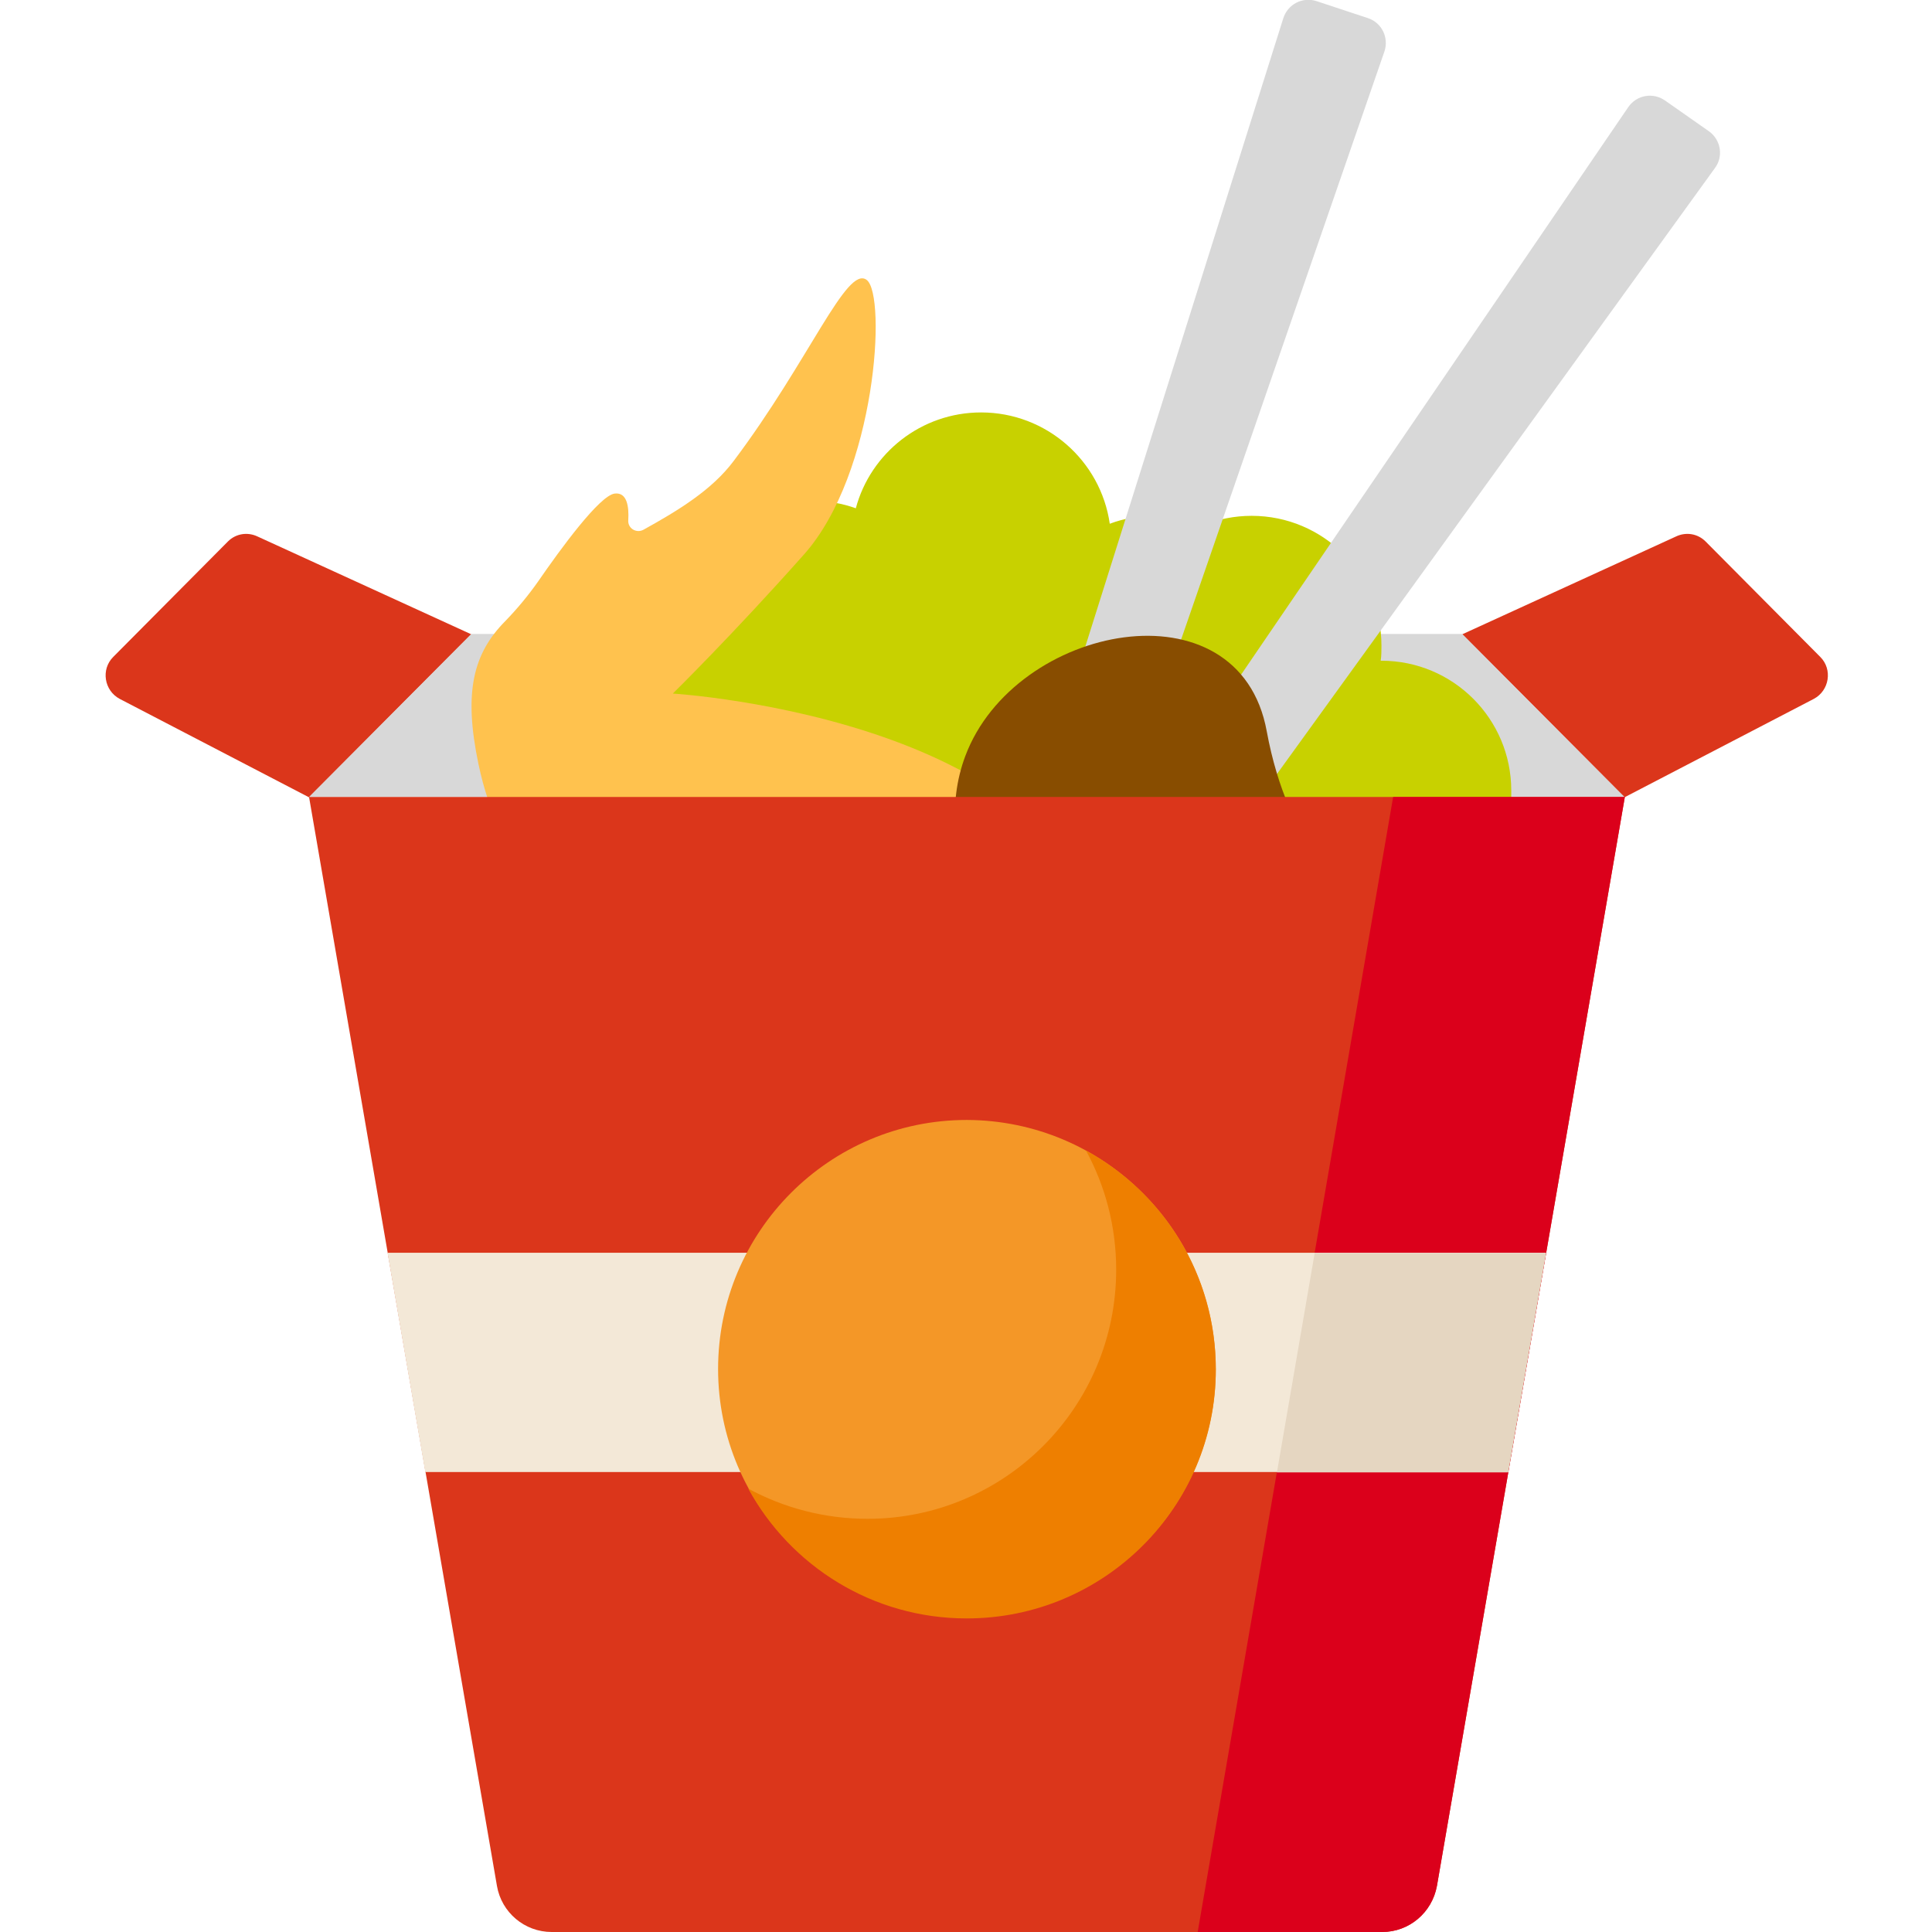
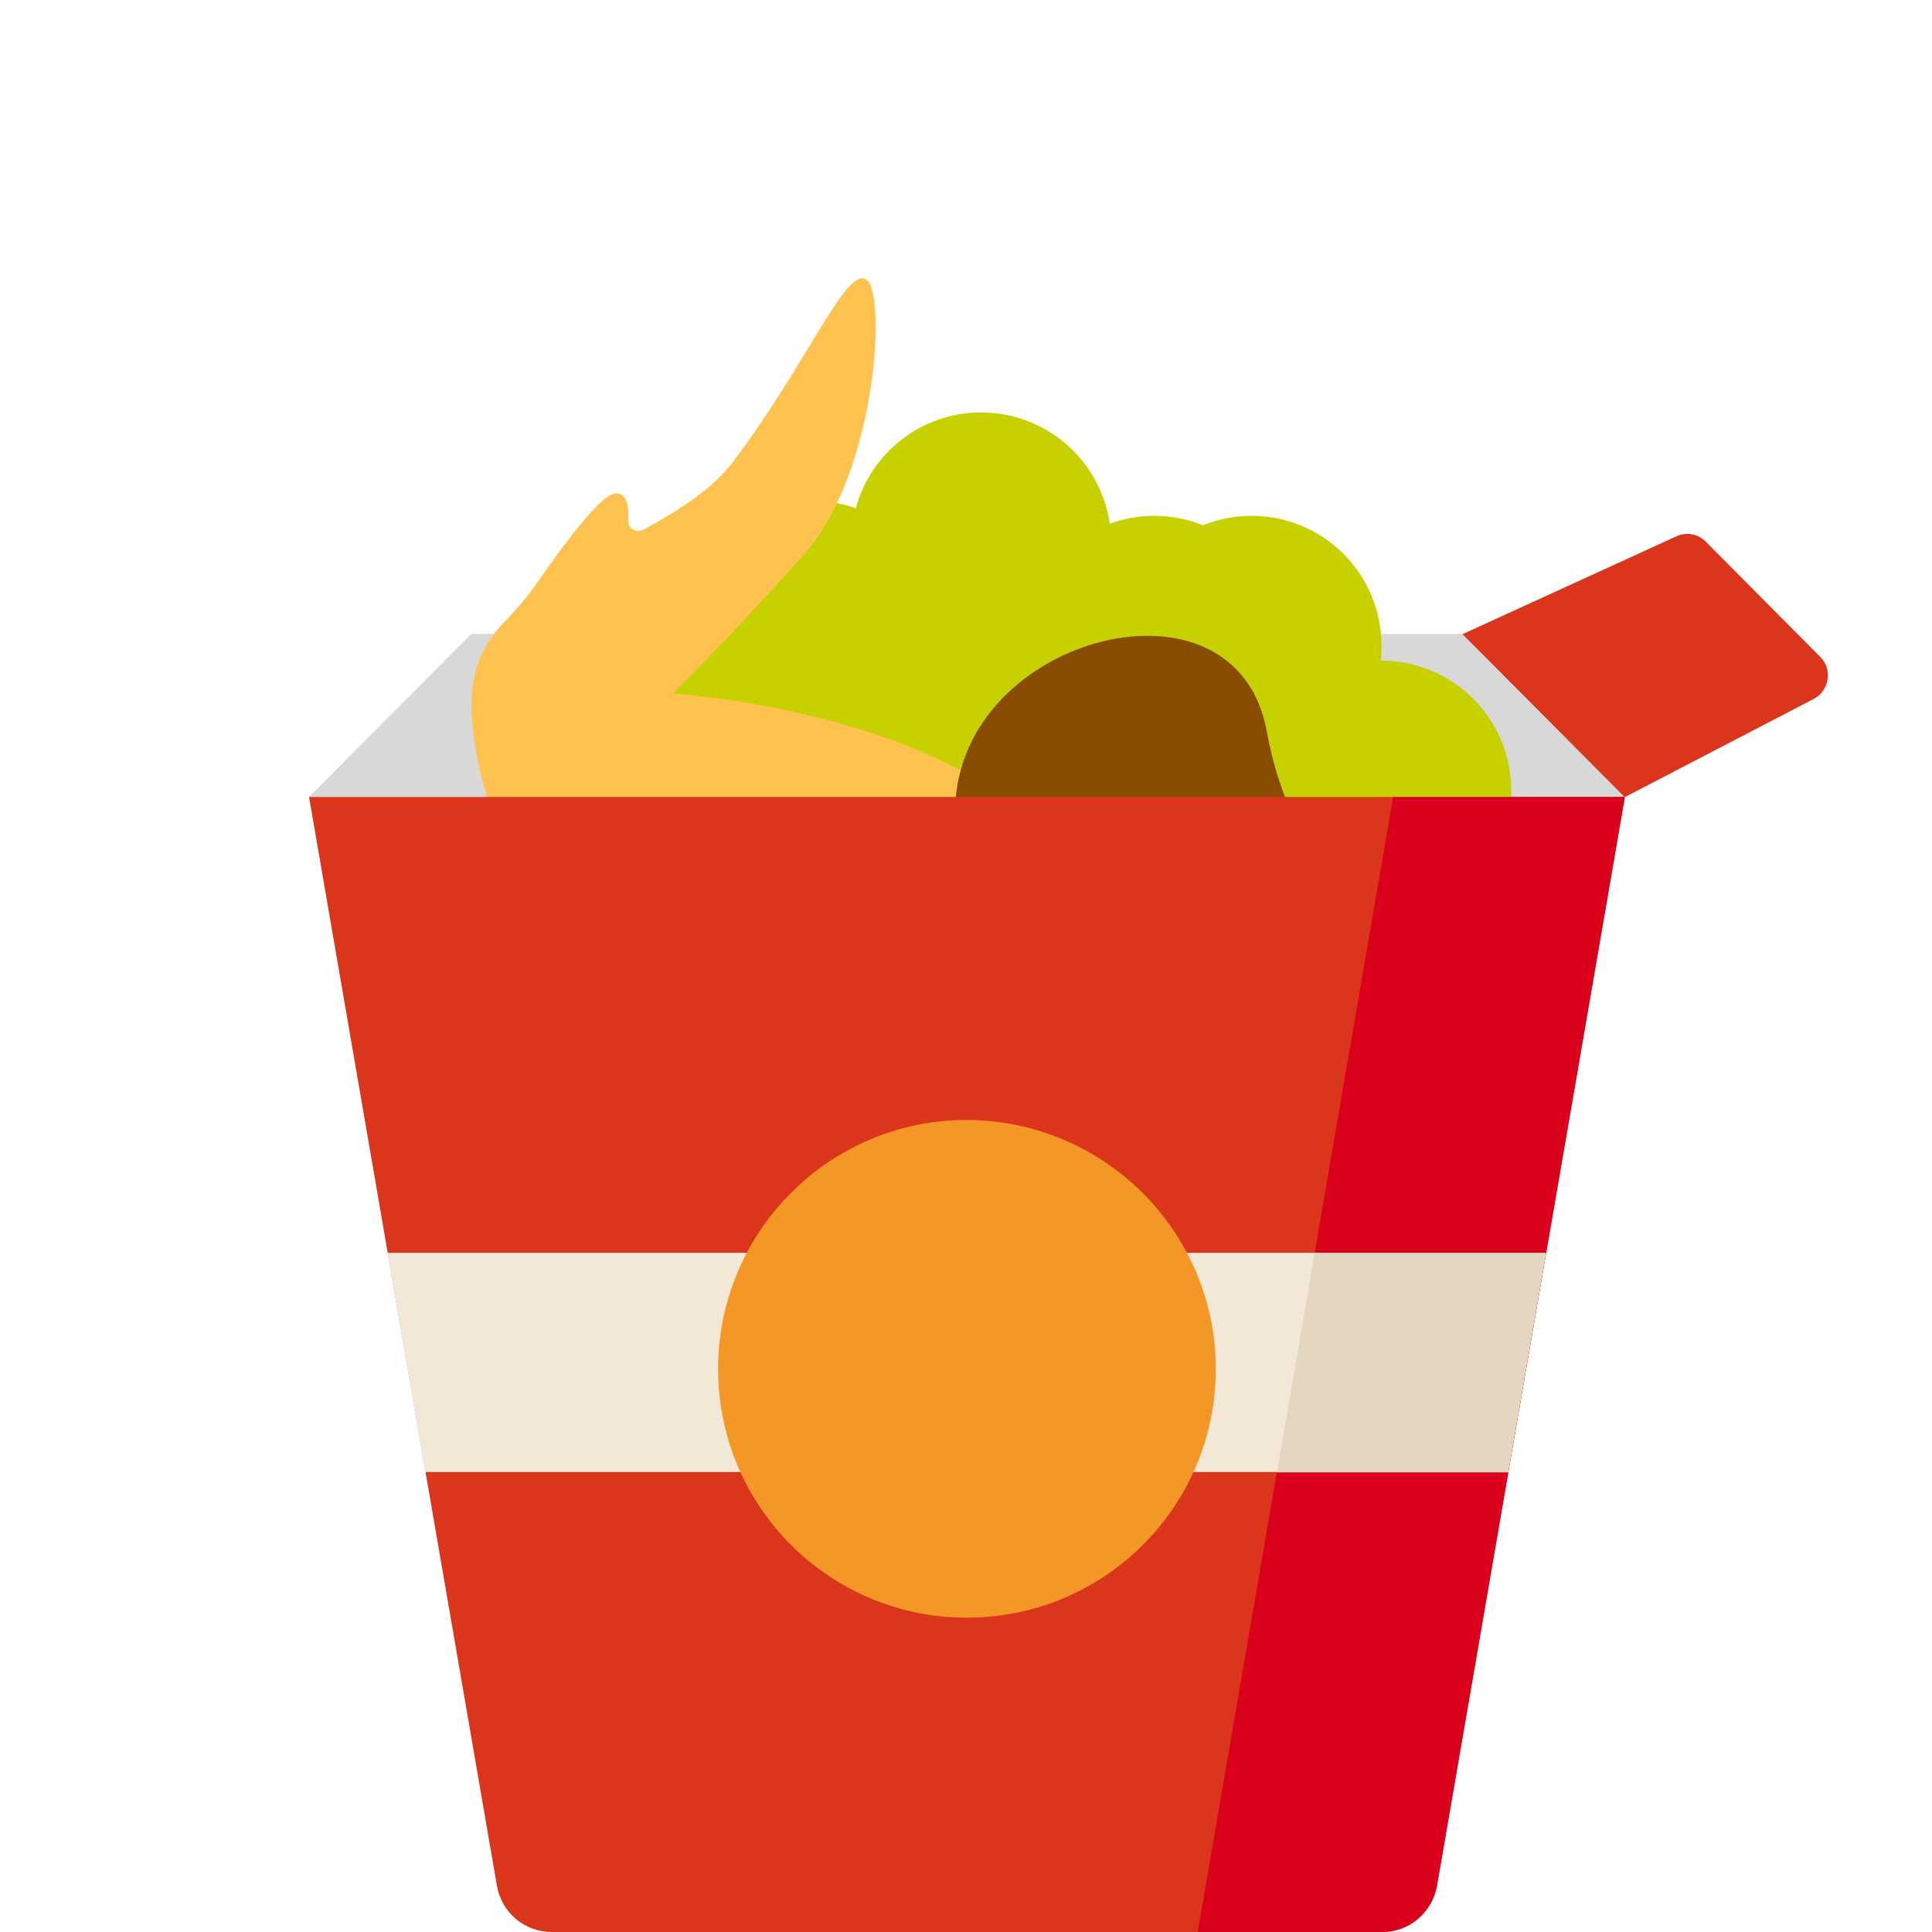
<svg xmlns="http://www.w3.org/2000/svg" version="1.1" id="Calque_1" x="0px" y="0px" viewBox="0 0 512 512" style="enable-background:new 0 0 512 512;" xml:space="preserve">
  <style type="text/css">
	.st0{fill:#DB361B;}
	.st1{fill:#D8D8D8;}
	.st2{fill:#C8D100;}
	.st3{fill:#FFC24E;}
	.st4{fill:#884D00;}
	.st5{fill:#DB001B;}
	.st6{fill:#F3E8D7;}
	.st7{fill:#E5D6C1;}
	.st8{fill:#F49727;}
	.st9{fill:#EE7F00;}
</style>
-   <path class="st0" d="M60.4,143.5L30,174.1c-3.3,3.3-2.4,8.9,1.7,11.1l50.2,26.1l43-43.2l-56.6-25.9  C65.6,140.9,62.5,141.4,60.4,143.5z" />
  <path class="st0" d="M452,143.5l30.4,30.6c3.3,3.3,2.4,8.9-1.7,11.1l-50.2,26.1l-43-43.2l56.6-25.9  C446.8,140.9,449.9,141.4,452,143.5z" />
  <path class="st1" d="M387.5,168H124.9l-43,43.2h348.6L387.5,168z" />
  <path class="st2" d="M400.5,321.9c0-110,0-111.2,0-112.4c0-19-15.4-34.4-34.4-34.4c-0.1,0-0.2,0-0.2,0c0.2-1.3,0.2-2.7,0.2-4  c0-19-15.4-34.4-34.4-34.4c-4.6,0-8.9,0.9-12.9,2.5c-4-1.6-8.4-2.5-12.9-2.5c-4.1,0-8.1,0.7-11.8,2.1c-2.4-16.7-16.8-29.5-34.1-29.5  c-15.9,0-29.3,10.8-33.2,25.4c-3.6-1.3-7.6-2-11.7-2c-19,0-34.4,15.4-34.4,34.4c0,3.2,0.5,6.3,1.3,9.3c-14.6,4-25.2,17.4-25.2,33.2  v112.4H400.5z" />
-   <path class="st1" d="M226.1,400.3l-3.2-1c-3.6-1.2-5.6-5-4.4-8.6L340.1,4.8c1.2-3.7,5.1-5.7,8.8-4.5l13.6,4.5  c3.7,1.2,5.6,5.2,4.4,8.8L234.7,396C233.5,399.6,229.6,401.5,226.1,400.3z" />
-   <path class="st1" d="M205.2,372.1l2.7,1.9c3.1,2.2,7.4,1.5,9.6-1.6l237-327.9c2.3-3.1,1.5-7.5-1.6-9.7l-11.7-8.2  c-3.2-2.2-7.5-1.4-9.7,1.8l-228,334.2C201.4,365.7,202.1,370,205.2,372.1z" />
  <path class="st3" d="M178.3,183.8c0,0,15.7-15.4,34.8-36.9c19.1-21.5,21.9-68.6,16.6-72.7s-15.2,21.3-35.3,48  c-5.7,7.6-14.5,13-23.9,18.2c-1.9,1-4.2-0.4-4-2.6c0.2-3.5-0.3-7.4-3.6-7c-4,0.5-14.3,14.6-20.3,23.3c-2.6,3.7-5.5,7.2-8.7,10.5  c-8.5,8.6-11.1,18.8-7.1,37.9c11.1,52.9,59.9,56.6,102.1,59.1c42.3,2.5,63.6-3,63.6-3C292.5,190.8,178.3,183.8,178.3,183.8z" />
  <path class="st4" d="M385.4,271.7c-12.9,23.5-52.4,26.6-88.2,6.9c-35.8-19.7-50.8-53.1-41.4-78.2c13.1-35.1,72.6-46.7,79.9-6.6  C347.1,255.5,398.3,248.2,385.4,271.7z" />
  <path class="st0" d="M81.9,211.2l49.8,288.6c1.2,7,7.3,12.2,14.5,12.2h220.1c7.1,0,13.2-5.1,14.5-12.2l49.8-288.6H81.9z" />
  <path class="st5" d="M369.2,211.2L317.4,512h48.9c7.1,0,13.2-5.1,14.5-12.2l49.8-288.6H369.2z" />
  <path class="st6" d="M409.7,332H102.7l10,58.1h286.9L409.7,332z" />
  <path class="st7" d="M338.4,390.2h61.3l10-58.1h-61.3L338.4,390.2z" />
  <path class="st8" d="M322.2,362.8c0,36.4-29.5,65.9-66,65.9c-36.4,0-65.9-29.5-65.9-65.9c0-36.4,29.5-66,65.9-66  C292.6,296.9,322.2,326.4,322.2,362.8z" />
-   <path class="st9" d="M287.8,304.9c5.1,9.4,8,20.1,8,31.6c0,36.4-29.5,66-65.9,66c-11.4,0-22.2-2.9-31.6-8  c11.2,20.5,32.9,34.4,57.9,34.4c36.4,0,66-29.5,66-65.9C322.2,337.8,308.3,316.1,287.8,304.9z" />
</svg>